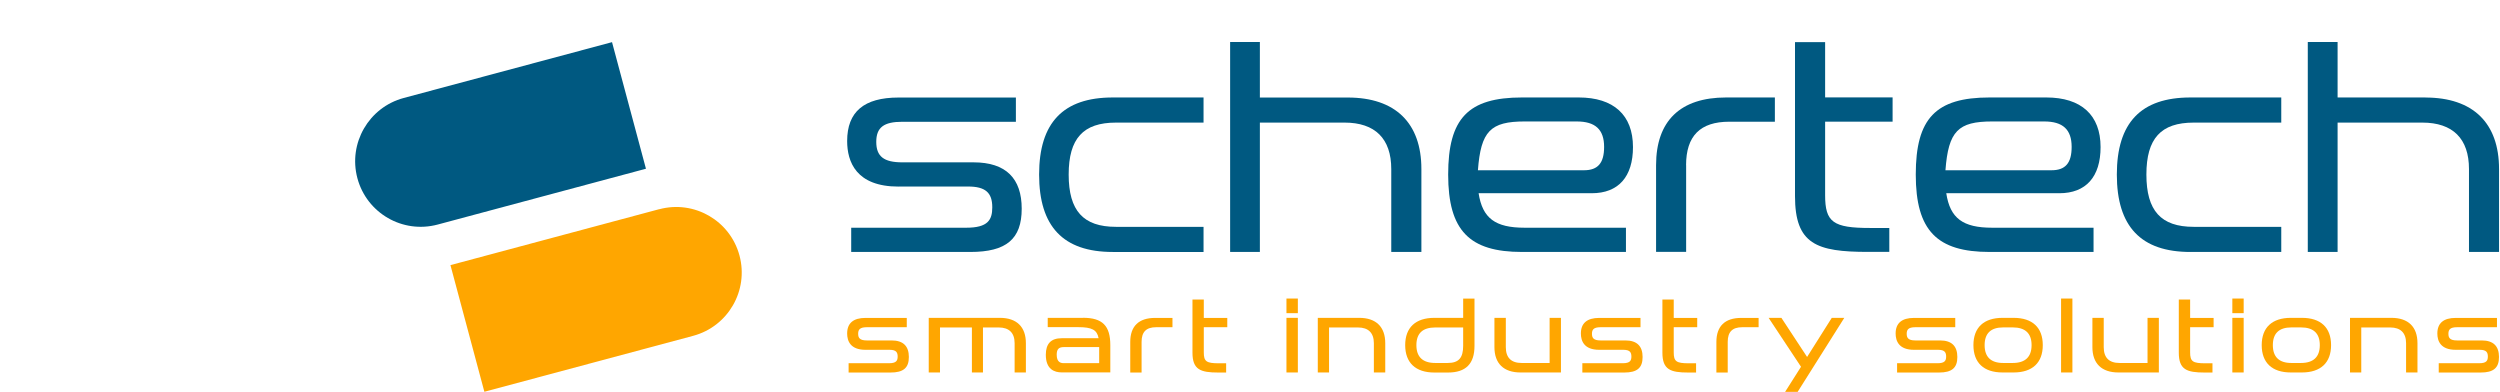
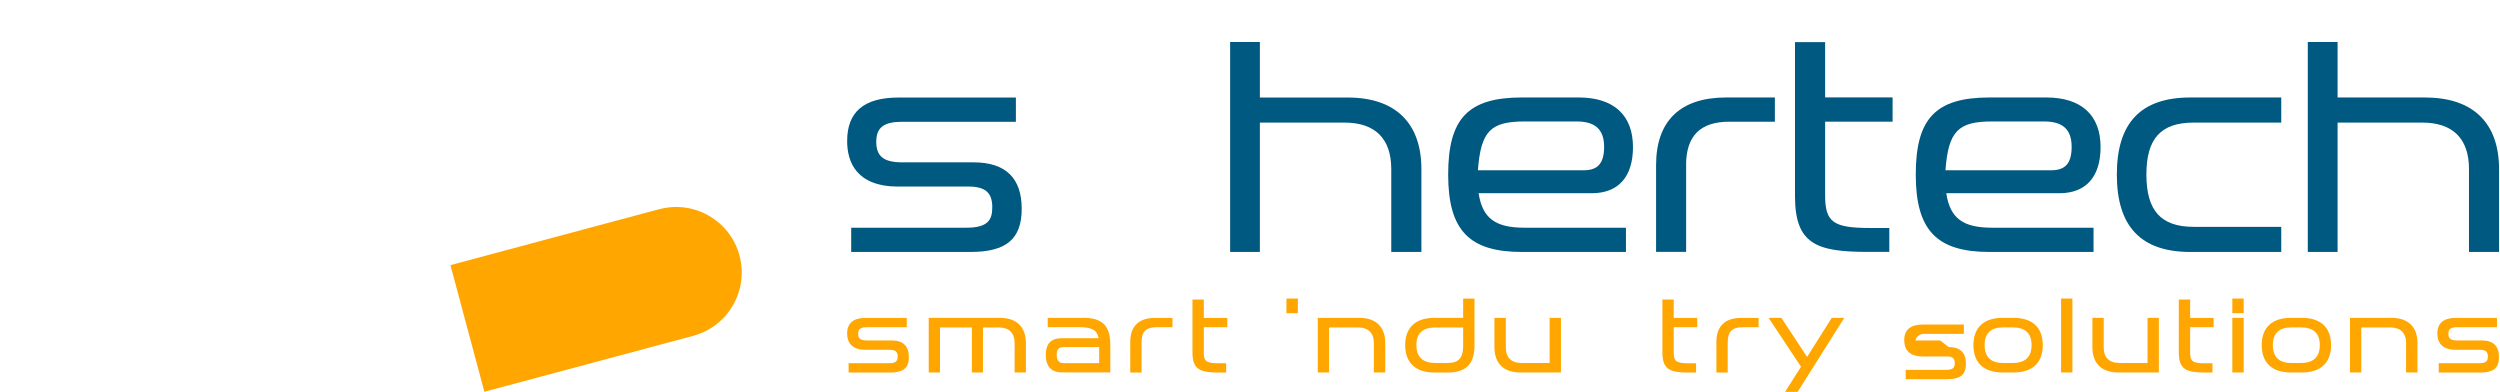
<svg xmlns="http://www.w3.org/2000/svg" id="Ebene_1" data-name="Ebene 1" viewBox="0 0 395 62">
  <defs>
    <style>
      .cls-1 {
        fill: #005981;
      }

      .cls-2 {
        fill: none;
      }

      .cls-3 {
        clip-path: url(#clippath-1);
      }

      .cls-4 {
        fill: #ffa600;
      }

      .cls-5 {
        clip-path: url(#clippath);
      }
    </style>
    <clipPath id="clippath">
      <rect class="cls-2" x="-196" y="-264" width="841.89" height="595.28" />
    </clipPath>
    <clipPath id="clippath-1">
      <rect class="cls-2" x="-196" y="-264" width="841.89" height="595.28" />
    </clipPath>
  </defs>
  <g class="cls-5">
    <g class="cls-3">
      <path class="cls-1" d="M141.97,29.47h10.98c2.72,0,3.83.95,3.83,3.28,0,2-.69,3.23-4.11,3.23h-18.18v3.83h18.82c5.69,0,8.12-2.04,8.12-6.83s-2.49-7.33-7.61-7.33h-11.26c-2.92,0-4.11-.94-4.11-3.23s1.19-3.18,4.11-3.18h17.95v-3.83h-18.54c-5.46,0-8.12,2.25-8.12,6.87,0,3.28,1.41,7.2,8.12,7.2" />
-       <path class="cls-1" d="M190.16,35.84h-13.84c-5.17,0-7.47-2.55-7.47-8.26s2.3-8.21,7.47-8.21h13.84v-3.97h-14.35c-7.82,0-11.63,3.98-11.63,12.18s3.8,12.23,11.63,12.23h14.35v-3.97Z" />
      <path class="cls-1" d="M224.58,39.81v-13.1c0-7.29-4.13-11.3-11.63-11.3h-13.89V6.64h-4.7v33.17h4.7v-20.44h13.38c4.83,0,7.38,2.54,7.38,7.34v13.1h4.75Z" />
      <path class="cls-1" d="M240.48,39.81h16.42v-3.83h-16.01c-4.64,0-6.66-1.49-7.27-5.45h17.88c4.2,0,6.51-2.59,6.51-7.29,0-5.06-3.05-7.84-8.58-7.84h-8.95c-8.51,0-11.67,3.3-11.67,12.18s3.38,12.23,11.67,12.23M240.9,19.19h8.21c2.96,0,4.34,1.28,4.34,4.02,0,2.55-.98,3.69-3.18,3.69h-16.76c.46-6.18,1.99-7.71,7.39-7.71" />
      <path class="cls-1" d="M266.4,26.11c0-4.63,2.23-6.88,6.83-6.88h7.2v-3.83h-7.7c-7.24,0-11.07,3.7-11.07,10.7v13.7h4.75v-13.7Z" />
      <path class="cls-1" d="M288.36,6.66h-4.75v24.33c0,7.59,3.4,8.81,11.53,8.81h3.37v-3.78h-3.04c-5.84,0-7.1-.92-7.1-5.17v-11.63h10.66v-3.83h-10.66V6.66Z" />
      <path class="cls-1" d="M314.36,39.81h16.42v-3.83h-16.01c-4.64,0-6.66-1.49-7.26-5.45h17.87c4.2,0,6.51-2.59,6.51-7.29,0-5.06-3.05-7.84-8.58-7.84h-8.95c-8.51,0-11.67,3.3-11.67,12.18s3.38,12.23,11.67,12.23M314.77,19.19h8.21c2.96,0,4.34,1.28,4.34,4.02,0,2.55-.98,3.69-3.18,3.69h-16.76c.47-6.18,1.99-7.71,7.39-7.71" />
      <path class="cls-1" d="M346.09,39.81h14.35v-3.97h-13.84c-5.17,0-7.47-2.55-7.47-8.26s2.3-8.21,7.47-8.21h13.84v-3.97h-14.35c-7.82,0-11.63,3.98-11.63,12.18s3.8,12.23,11.63,12.23" />
      <path class="cls-1" d="M383.23,15.4h-13.89V6.64h-4.71v33.17h4.71v-20.44h13.38c4.83,0,7.38,2.54,7.38,7.34v13.1h4.75v-13.1c0-7.29-4.13-11.3-11.63-11.3" />
      <path class="cls-4" d="M140.87,53.79h-3.92c-1.12,0-1.36-.42-1.36-1.05s.23-1.04,1.36-1.04h6.32v-1.47h-6.52c-1.92,0-2.9.83-2.9,2.46,0,1.17.5,2.58,2.9,2.58h3.82c1.05,0,1.26.43,1.26,1.07s-.22,1.05-1.36,1.05h-6.39v1.47h6.62c2.03,0,2.9-.73,2.9-2.45s-.89-2.62-2.72-2.62" />
      <path class="cls-4" d="M157.97,50.22h-11.23v8.63h1.78v-7.11h5.04v7.11h1.75v-7.11h2.5c1.63,0,2.5.86,2.5,2.48v4.63h1.78v-4.63c0-2.58-1.46-4-4.11-4" />
      <path class="cls-4" d="M171.1,50.22h-5.56v1.47h4.81c2.17,0,2.98.42,3.23,1.75h-5.83c-1.69,0-2.51.86-2.51,2.62,0,2.3,1.37,2.78,2.51,2.78h7.68v-4.31c0-3.07-1.25-4.32-4.32-4.32M173.67,57.38h-5.58c-.49,0-1.13-.14-1.13-1.33,0-.87.32-1.21,1.13-1.21h5.58v2.54Z" />
      <path class="cls-4" d="M178.58,54.02v4.84h1.79v-4.84c0-1.58.73-2.32,2.31-2.32h2.57v-1.47h-2.75c-2.57,0-3.92,1.31-3.92,3.79" />
      <path class="cls-4" d="M190.2,47.33h-1.79v8.39c0,2.68,1.26,3.14,4.08,3.14h1.24v-1.46h-1.13c-2,0-2.4-.29-2.4-1.73v-3.97h3.71v-1.47h-3.71v-2.89Z" />
      <rect class="cls-4" x="203.26" y="47.17" width="1.8" height="2.31" />
-       <rect class="cls-4" x="203.26" y="50.22" width="1.8" height="8.63" />
      <path class="cls-4" d="M214.75,50.22h-6.54v8.63h1.78v-7.11h4.58c1.63,0,2.5.86,2.5,2.48v4.63h1.8v-4.63c0-2.58-1.46-4-4.11-4" />
      <path class="cls-4" d="M231.18,50.22h-4.55c-2.97,0-4.61,1.53-4.61,4.31s1.64,4.33,4.61,4.33h2.15c2.82,0,4.19-1.38,4.19-4.21v-7.47h-1.79v3.05ZM231.18,54.63c0,1.93-.71,2.72-2.45,2.72h-1.96c-1.98,0-2.98-.95-2.98-2.82s1-2.79,2.98-2.79h4.41v2.88Z" />
      <path class="cls-4" d="M244.84,57.35h-4.42c-1.66,0-2.5-.84-2.5-2.5v-4.63h-1.8v4.63c0,2.58,1.46,4,4.12,4h6.39v-8.63h-1.79v7.13Z" />
-       <path class="cls-4" d="M256.81,53.79h-3.92c-1.13,0-1.36-.42-1.36-1.05s.23-1.04,1.36-1.04h6.31v-1.47h-6.52c-1.92,0-2.9.83-2.9,2.46,0,1.17.5,2.58,2.9,2.58h3.82c1.05,0,1.26.43,1.26,1.07s-.22,1.05-1.36,1.05h-6.39v1.47h6.62c2.03,0,2.9-.73,2.9-2.45s-.89-2.62-2.72-2.62" />
      <path class="cls-4" d="M264.46,47.33h-1.8v8.39c0,2.68,1.26,3.14,4.08,3.14h1.24v-1.46h-1.13c-2,0-2.4-.29-2.4-1.73v-3.97h3.71v-1.47h-3.71v-2.89Z" />
      <path class="cls-4" d="M271.19,54.02v4.84h1.79v-4.84c0-1.58.73-2.32,2.31-2.32h2.57v-1.47h-2.75c-2.57,0-3.92,1.31-3.92,3.79" />
      <polygon class="cls-4" points="285.52 56.4 281.46 50.22 279.44 50.22 284.56 57.95 282.05 61.91 284.03 61.91 291.4 50.22 289.42 50.22 285.52 56.4" />
-       <path class="cls-4" d="M306.54,53.79h-3.92c-1.13,0-1.36-.42-1.36-1.05s.23-1.04,1.36-1.04h6.31v-1.47h-6.52c-1.92,0-2.9.83-2.9,2.46,0,1.17.5,2.58,2.9,2.58h3.82c1.05,0,1.26.43,1.26,1.07s-.22,1.05-1.36,1.05h-6.39v1.47h6.62c2.03,0,2.9-.73,2.9-2.45s-.89-2.62-2.72-2.62" />
+       <path class="cls-4" d="M306.54,53.79h-3.92s.23-1.04,1.36-1.04h6.31v-1.47h-6.52c-1.92,0-2.9.83-2.9,2.46,0,1.17.5,2.58,2.9,2.58h3.82c1.05,0,1.26.43,1.26,1.07s-.22,1.05-1.36,1.05h-6.39v1.47h6.62c2.03,0,2.9-.73,2.9-2.45s-.89-2.62-2.72-2.62" />
      <path class="cls-4" d="M318.15,50.22h-1.75c-2.96,0-4.6,1.53-4.6,4.31s1.63,4.32,4.6,4.32h1.75c2.97,0,4.61-1.54,4.61-4.32s-1.64-4.31-4.61-4.31M318.01,57.35h-1.51c-1.94,0-2.93-.95-2.93-2.82s.99-2.8,2.93-2.8h1.51c1.98,0,2.98.94,2.98,2.8s-1,2.82-2.98,2.82" />
      <rect class="cls-4" x="325.65" y="47.17" width="1.79" height="11.68" />
      <path class="cls-4" d="M339.31,57.35h-4.42c-1.66,0-2.5-.84-2.5-2.5v-4.63h-1.79v4.63c0,2.58,1.46,4,4.11,4h6.39v-8.63h-1.79v7.13Z" />
      <path class="cls-4" d="M346.05,47.33h-1.8v8.39c0,2.68,1.26,3.14,4.08,3.14h1.24v-1.46h-1.13c-2,0-2.4-.29-2.4-1.73v-3.97h3.71v-1.47h-3.71v-2.89Z" />
      <rect class="cls-4" x="352.71" y="47.17" width="1.79" height="2.31" />
      <rect class="cls-4" x="352.71" y="50.22" width="1.79" height="8.63" />
      <path class="cls-4" d="M363.7,50.22h-1.75c-2.96,0-4.6,1.53-4.6,4.31s1.63,4.32,4.6,4.32h1.75c2.97,0,4.61-1.54,4.61-4.32s-1.64-4.31-4.61-4.31M363.55,57.35h-1.51c-1.94,0-2.93-.95-2.93-2.82s.99-2.8,2.93-2.8h1.51c1.98,0,2.98.94,2.98,2.8s-1,2.82-2.98,2.82" />
      <path class="cls-4" d="M377.84,50.22h-6.54v8.63h1.78v-7.11h4.58c1.63,0,2.5.86,2.5,2.48v4.63h1.8v-4.63c0-2.58-1.46-4-4.12-4" />
      <path class="cls-4" d="M392.13,53.79h-3.92c-1.13,0-1.36-.42-1.36-1.05s.23-1.04,1.36-1.04h6.31v-1.47h-6.52c-1.92,0-2.9.83-2.9,2.46,0,1.17.5,2.58,2.9,2.58h3.82c1.05,0,1.26.43,1.26,1.07s-.22,1.05-1.36,1.05h-6.4v1.47h6.62c2.03,0,2.9-.73,2.9-2.45s-.89-2.62-2.72-2.62" />
-       <path class="cls-1" d="M96.7,6.66l-32.91,8.82c-5.52,1.48-8.8,7.16-7.32,12.68,1.48,5.52,7.15,8.8,12.68,7.32l32.91-8.82-5.36-20Z" />
      <path class="cls-4" d="M104.16,33.05l-32.99,8.84,5.36,20.01,32.99-8.84c5.52-1.48,8.8-7.16,7.32-12.68-1.48-5.53-7.16-8.8-12.68-7.32" />
    </g>
  </g>
</svg>